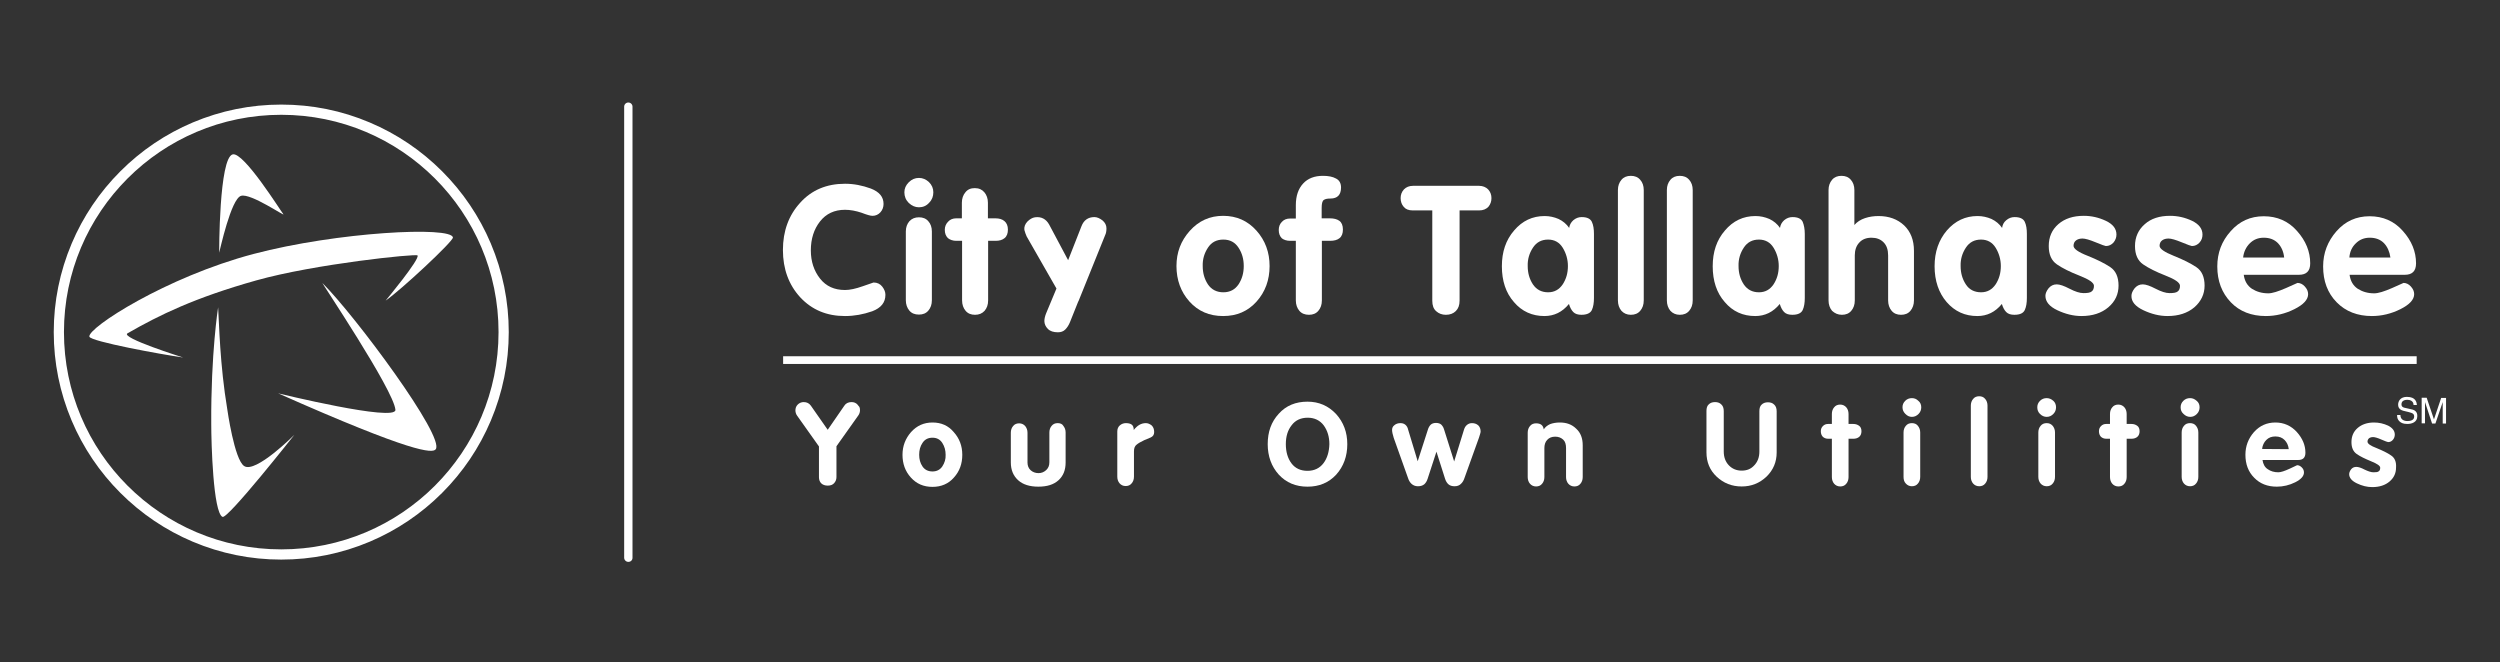
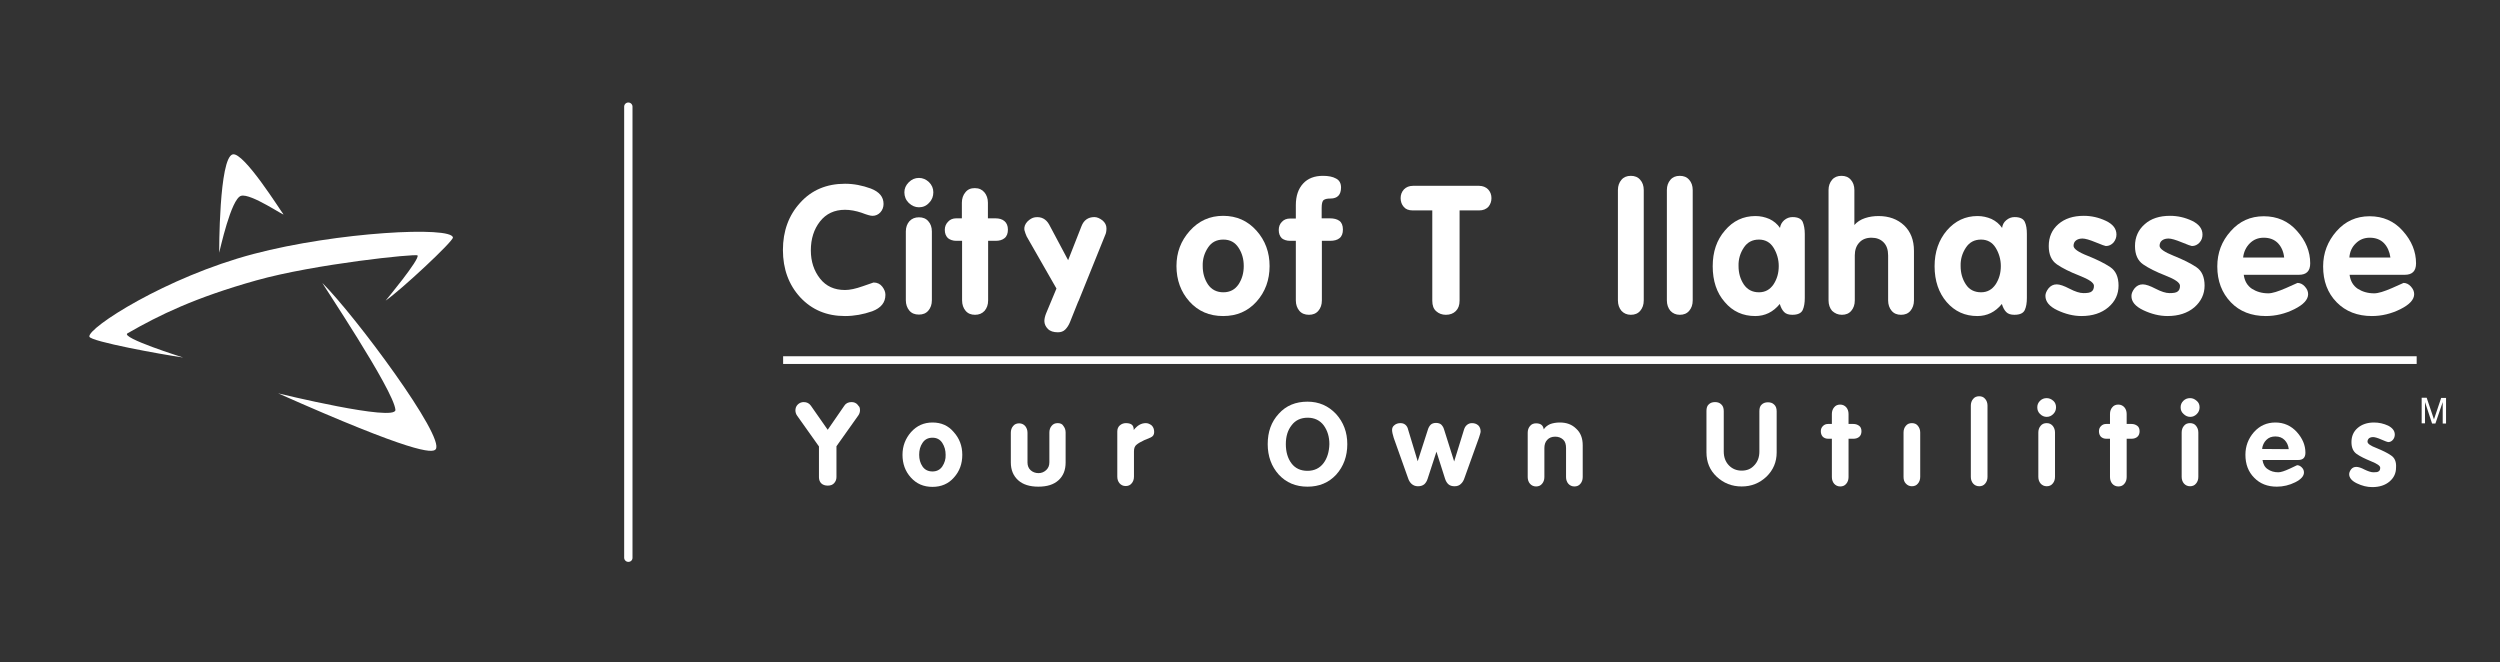
<svg xmlns="http://www.w3.org/2000/svg" version="1.1" id="Layer_1" x="0px" y="0px" viewBox="0 0 1200 317.9" style="enable-background:new 0 0 1200 317.9;" xml:space="preserve">
  <rect x="0" y="0" width="1200" height="317.9" fill="#333333" stroke="none" />
  <style type="text/css">
	.st0{fill:#FFFFFF;}
</style>
  <g>
    <g>
      <path class="st0" d="M492.2,112l0.6,1.5l14.3,25l-5,12c-0.5,1.3-0.8,2.5-0.8,3.6c0,1.4,0.6,2.7,1.7,3.8s2.7,1.6,4.8,1.6    c1.4,0,2.6-0.4,3.5-1.3c0.9-0.9,1.7-2.1,2.3-3.6l4-10h0.1v-0.1l12.8-31.7c0.4-0.8,0.6-1.9,0.6-3.2c0-1.5-0.7-2.8-1.9-3.8    c-1.3-1-2.6-1.6-3.9-1.6c-3,0-5.1,1.5-6.2,4.4l-6.4,16.3l-9.1-17.1c-1.5-2.7-3.8-3.9-6.8-3.5c-1.3,0.2-2.5,0.9-3.7,2.1    c-1.1,1.2-1.6,2.6-1.4,4L492.2,112z M507.2,138.5l-4.6,11L507.2,138.5L507.2,138.5z" />
      <path class="st0" d="M619.2,115.6h2.8v28.6c0,2,0.6,3.7,1.7,5c1.1,1.3,2.7,1.9,4.6,1.9c1.9,0,3.4-0.6,4.5-1.9    c1.1-1.3,1.7-2.9,1.7-5v-28.6h3.9c2,0,3.5-0.4,4.6-1.3s1.6-2.3,1.6-4.1c0-2-0.6-3.4-1.7-4.2c-1.1-0.8-2.6-1.2-4.6-1.2h-3.9v-5    c0-2,0.3-3.3,1-3.8s1.7-0.7,3.2-0.7c3.4,0,5.1-1.8,5.1-5.3c0-2-0.8-3.5-2.4-4.3c-1.6-0.9-3.7-1.3-6.3-1.3c-4,0-7.2,1.2-9.5,3.7    S622,94,622,98.5v6.4h-2.8c-1.6,0-2.9,0.5-3.9,1.6c-1,1-1.5,2.3-1.5,3.9c0,1.7,0.5,3,1.5,4C616.2,115.1,617.6,115.6,619.2,115.6z" />
      <path class="st0" d="M447.6,202.8c-4.1,0-7.5,1.5-10.3,4.6c-2.7,3.1-4.1,6.7-4.1,10.9c0,4.3,1.3,7.9,4,10.9s6.1,4.5,10.4,4.5    c4.2,0,7.7-1.5,10.3-4.5c2.7-3,4-6.6,4-10.9c0-4.3-1.4-7.9-4.1-10.9C455.2,204.3,451.8,202.8,447.6,202.8z M452.3,223.9    c-1.1,1.6-2.7,2.4-4.7,2.4c-2.1,0-3.7-0.8-4.8-2.4c-1.1-1.6-1.6-3.5-1.6-5.6c0-2.2,0.5-4.1,1.6-5.7c1.1-1.7,2.7-2.5,4.8-2.5    c2,0,3.6,0.8,4.7,2.5s1.6,3.6,1.6,5.7C454,220.4,453.4,222.2,452.3,223.9z" />
      <path class="st0" d="M459,115.6h2.8v28.6c0,2,0.6,3.7,1.7,5s2.6,1.9,4.5,1.9s3.4-0.6,4.6-1.9c1.1-1.3,1.7-2.9,1.7-5v-28.6h3.6    c1.8,0,3.2-0.4,4.3-1.3c1.1-0.9,1.6-2.3,1.6-4.1c0-1.8-0.6-3.2-1.7-4.1s-2.5-1.3-4.3-1.3h-3.6v-7.5c0-2-0.6-3.7-1.7-5    s-2.6-2-4.6-2c-1.9,0-3.4,0.6-4.5,2c-1.1,1.3-1.7,3-1.7,5v7.5H459c-1.6,0-2.9,0.5-3.9,1.6c-1,1-1.6,2.3-1.6,3.9c0,1.7,0.5,3,1.5,4    C456,115.1,457.4,115.6,459,115.6z" />
      <path class="st0" d="M587.1,151.7c6.6,0,11.9-2.3,16.1-7c4.1-4.6,6.2-10.3,6.2-17c0-6.6-2.1-12.3-6.3-17s-9.5-7.1-16-7.1    c-6.4,0-11.7,2.4-16,7.2c-4.3,4.8-6.4,10.4-6.4,16.9c0,6.7,2.1,12.4,6.2,17C575.1,149.4,580.5,151.7,587.1,151.7z M579.8,118.9    c1.7-2.6,4.1-3.9,7.4-3.9c3.2,0,5.6,1.3,7.3,3.9s2.5,5.5,2.5,8.8c0,3.3-0.8,6.2-2.5,8.8c-1.7,2.5-4.1,3.8-7.3,3.8    s-5.7-1.3-7.4-3.8c-1.7-2.6-2.5-5.5-2.5-8.8C577.2,124.4,578.1,121.5,579.8,118.9z" />
      <path class="st0" d="M411.6,194.2c-0.7-0.8-1.7-1.2-2.9-1.2c-1.5,0-2.7,0.6-3.4,1.7l-8,11.6l-8.1-11.6c-0.8-1.1-1.9-1.7-3.4-1.7    c-1.1,0-2.1,0.4-2.9,1.2s-1.1,1.8-1.1,2.8c0,0.9,0.3,1.8,0.8,2.5l10.5,14.8v14.8c0,1.2,0.4,2.2,1.1,2.9s1.8,1.1,3.1,1.1    c1.4,0,2.4-0.4,3.1-1.2s1.1-1.7,1.1-2.9v-14.8l10.5-14.8c0.5-0.7,0.8-1.6,0.8-2.5c0-0.6-0.1-1.2-0.3-1.6    C412.2,195.1,412,194.6,411.6,194.2z" />
      <rect x="375.9" y="171" class="st0" width="784.1" height="3.7" />
      <path class="st0" d="M441.1,99.5c1.9,0,3.6-0.7,4.9-2.2c1.4-1.4,2-3.1,2-5s-0.7-3.5-2.1-4.9c-1.4-1.3-3-2-4.8-2    c-1.9,0-3.5,0.7-4.9,2.1s-2.1,3-2.1,4.8c0,2,0.7,3.7,2.1,5.1C437.7,98.8,439.3,99.5,441.1,99.5z" />
      <path class="st0" d="M405.6,151.7c4.5,0,8.8-0.8,13.1-2.3c4.2-1.6,6.3-4.2,6.3-7.9c0-1.3-0.5-2.6-1.5-3.9c-1-1.3-2.4-2-4.2-2    l-5.2,1.8c-3.4,1.2-6.2,1.8-8.5,1.8c-5.1,0-9.1-1.8-12-5.5s-4.4-8.2-4.4-13.5c0-5.6,1.5-10.2,4.4-13.9c2.9-3.7,6.9-5.6,12-5.6    c2.5,0,5.2,0.5,7.9,1.4c2.6,1,4.3,1.5,5.3,1.5c1.5,0,2.8-0.6,3.8-1.7s1.5-2.5,1.5-4c0-3.4-2-5.8-6.1-7.4    c-4.1-1.5-8.2-2.3-12.4-2.3c-8.8,0-16,3-21.5,9.1c-5.5,6-8.3,13.6-8.3,22.7s2.8,16.7,8.3,22.7    C389.7,148.7,396.8,151.7,405.6,151.7z" />
      <path class="st0" d="M678.1,101h9.4v43.4c0,2.2,0.6,3.9,1.9,5c1.2,1.1,2.8,1.7,4.6,1.7c2,0,3.6-0.6,4.8-1.8s1.8-2.8,1.8-5V101h9.4    c1.9,0,3.3-0.6,4.4-1.7c1-1.2,1.5-2.6,1.5-4.2s-0.5-3-1.6-4.2c-1.1-1.1-2.6-1.7-4.3-1.7h-31.8c-1.8,0-3.2,0.6-4.3,1.7    c-1.1,1.2-1.6,2.6-1.6,4.2s0.5,3.1,1.5,4.2C674.7,100.4,676.1,101,678.1,101z" />
      <path class="st0" d="M949.1,151.7c4.7,0,8.6-1.9,11.8-5.8c0.5,1.7,1.2,3,2.1,3.9c0.9,0.9,2.2,1.3,3.9,1.3c2.7,0,4.3-0.8,5-2.3    s1-3.5,1-5.8v-30.7c0-2.4-0.3-4.3-1-5.8s-2.3-2.3-4.9-2.3c-1.5,0-2.8,0.5-4,1.5s-1.8,2.2-2,3.7c-1.3-1.9-3-3.3-5.1-4.3    c-2.1-0.9-4.3-1.4-6.7-1.4c-5.8,0-10.7,2.3-14.7,6.9c-3.9,4.6-5.9,10.3-5.9,17.2c0,7,2,12.8,5.8,17.2    C938.3,149.5,943.2,151.7,949.1,151.7z M943.6,118.9c1.7-2.6,4.1-3.9,7.3-3.9c3,0,5.4,1.3,7,3.9s2.5,5.6,2.5,8.8    c0,3.3-0.8,6.2-2.5,8.8c-1.7,2.5-4,3.8-7,3.8c-3.2,0-5.7-1.3-7.3-3.8c-1.7-2.6-2.5-5.5-2.5-8.8C941,124.4,941.9,121.5,943.6,118.9    z" />
      <path class="st0" d="M987.5,148.9c3.8,1.8,7.7,2.8,11.6,2.8c5.3,0,9.6-1.4,12.9-4.2c3.3-2.8,4.9-6.3,4.9-10.4c0-4.1-1.3-7.1-4-8.9    c-2.7-1.8-6.3-3.6-10.8-5.4c-4.6-1.8-6.8-3.4-6.8-4.8c0-1.1,0.4-2,1.2-2.6s1.8-0.9,3.1-0.9s3.4,0.6,6.3,1.8    c2.9,1.2,4.6,1.8,4.9,1.8c1.5,0,2.7-0.6,3.7-1.7c0.9-1.1,1.4-2.4,1.4-3.8c0-2.8-1.7-5-5.1-6.6c-3.4-1.6-6.9-2.4-10.6-2.4    c-5,0-9.1,1.3-12.2,4c-3.1,2.7-4.6,6.2-4.6,10.5c0,4.1,1.3,7,3.9,8.8c2.6,1.8,6.2,3.6,10.8,5.4s7,3.4,7,4.9c0,1.3-0.4,2.2-1.1,2.7    c-0.7,0.6-2,0.8-3.9,0.8c-1.8,0-4-0.7-6.7-2.1c-2.7-1.4-4.7-2.1-6.2-2.1c-1.6,0-2.9,0.7-3.9,1.9c-1,1.3-1.5,2.5-1.5,3.6    C981.8,144.8,983.7,147.1,987.5,148.9z" />
      <path class="st0" d="M1028.8,148.9c3.8,1.8,7.7,2.8,11.6,2.8c5.3,0,9.6-1.4,12.9-4.2c3.2-2.8,4.9-6.3,4.9-10.4    c0-4.1-1.3-7.1-4-8.9c-2.7-1.8-6.3-3.6-10.8-5.4s-6.8-3.4-6.8-4.8c0-1.1,0.4-2,1.2-2.6c0.8-0.6,1.8-0.9,3.1-0.9    c1.3,0,3.4,0.6,6.3,1.8c2.9,1.2,4.6,1.8,4.9,1.8c1.5,0,2.7-0.6,3.7-1.7s1.4-2.4,1.4-3.8c0-2.8-1.7-5-5-6.6    c-3.4-1.6-6.9-2.4-10.6-2.4c-5,0-9.1,1.3-12.1,4c-3.1,2.7-4.7,6.2-4.7,10.5c0,4.1,1.3,7,3.9,8.8c2.6,1.8,6.2,3.6,10.8,5.4    c4.6,1.8,6.9,3.4,6.9,4.9c0,1.3-0.4,2.2-1.1,2.7c-0.7,0.6-2,0.8-3.9,0.8c-1.8,0-4-0.7-6.7-2.1c-2.7-1.4-4.7-2.1-6.2-2.1    c-1.6,0-2.9,0.7-3.9,1.9c-1,1.3-1.5,2.5-1.5,3.6C1023,144.8,1025,147.1,1028.8,148.9z" />
      <path class="st0" d="M1087.6,151.7c4.7,0,9.3-1.1,13.7-3.3c4.4-2.2,6.6-4.6,6.6-7.2c0-1.3-0.5-2.5-1.6-3.7c-1-1.1-2.2-1.7-3.5-1.7    l-5.6,2.5c-3.7,1.6-6.5,2.5-8.4,2.5c-3.1,0-5.7-0.8-7.9-2.2c-2.2-1.5-3.5-3.7-3.9-6.7h26.5c3.6,0,5.4-1.8,5.4-5.5    c0-5.6-2.1-10.8-6.3-15.5c-4.2-4.8-9.6-7.1-16-7.1s-11.7,2.4-15.9,7.2c-4.3,4.8-6.4,10.4-6.4,16.9c0,7,2.2,12.7,6.5,17.2    C1075,149.5,1080.7,151.7,1087.6,151.7z M1079.9,116.8c1.8-1.8,4-2.7,6.7-2.7c2.9,0,5.1,0.9,6.8,2.6c1.7,1.8,2.7,4.1,3,6.9h-19.7    C1077,120.9,1078.1,118.6,1079.9,116.8z" />
      <path class="st0" d="M1138.5,151.7c4.7,0,9.3-1.1,13.7-3.3c4.4-2.2,6.6-4.6,6.6-7.2c0-1.3-0.5-2.5-1.6-3.7c-1-1.1-2.2-1.7-3.5-1.7    l-5.6,2.5c-3.7,1.6-6.5,2.5-8.5,2.5c-3.1,0-5.7-0.8-7.9-2.2c-2.2-1.5-3.5-3.7-3.9-6.7h26.5c3.6,0,5.4-1.8,5.4-5.5    c0-5.6-2.1-10.8-6.3-15.5c-4.2-4.8-9.6-7.1-16-7.1s-11.7,2.4-15.9,7.2c-4.2,4.8-6.4,10.4-6.4,16.9c0,7,2.1,12.7,6.5,17.2    C1125.9,149.5,1131.6,151.7,1138.5,151.7z M1130.8,116.8c1.8-1.8,4-2.7,6.7-2.7c2.9,0,5.1,0.9,6.8,2.6c1.7,1.8,2.7,4.1,3.1,6.9    h-19.7C1127.9,120.9,1128.9,118.6,1130.8,116.8z" />
      <path class="st0" d="M842.5,151.7c4.7,0,8.6-1.9,11.8-5.8c0.5,1.7,1.2,3,2.1,3.9c0.9,0.9,2.2,1.3,3.9,1.3c2.7,0,4.3-0.8,5-2.3    s1-3.5,1-5.8v-30.7c0-2.4-0.4-4.3-1-5.8c-0.7-1.5-2.3-2.3-4.9-2.3c-1.5,0-2.8,0.5-4,1.5c-1.1,1-1.8,2.2-2,3.7    c-1.3-1.9-3-3.3-5.1-4.3c-2.1-0.9-4.3-1.4-6.7-1.4c-5.8,0-10.7,2.3-14.6,6.9c-4,4.6-5.9,10.3-5.9,17.2c0,7,1.9,12.8,5.8,17.2    C831.7,149.5,836.6,151.7,842.5,151.7z M837,118.9c1.7-2.6,4.1-3.9,7.3-3.9c3,0,5.4,1.3,7,3.9s2.5,5.6,2.5,8.8    c0,3.3-0.8,6.2-2.5,8.8c-1.7,2.5-4,3.8-7,3.8c-3.2,0-5.6-1.3-7.3-3.8c-1.7-2.6-2.5-5.5-2.5-8.8C834.4,124.4,835.3,121.5,837,118.9    z" />
      <path class="st0" d="M782.8,151.1c1.9,0,3.4-0.6,4.5-1.9c1.1-1.3,1.7-2.9,1.7-5v-53c0-2-0.6-3.7-1.7-4.9c-1.1-1.3-2.6-1.9-4.5-1.9    s-3.4,0.6-4.5,1.9s-1.7,2.9-1.7,4.9v53c0,2,0.6,3.7,1.7,5C779.4,150.4,780.9,151.1,782.8,151.1z" />
      <path class="st0" d="M806.3,151.1c1.9,0,3.4-0.6,4.5-1.9c1.1-1.3,1.7-2.9,1.7-5v-53c0-2-0.6-3.7-1.7-4.9c-1.1-1.3-2.6-1.9-4.5-1.9    s-3.4,0.6-4.5,1.9s-1.7,2.9-1.7,4.9v53c0,2,0.6,3.7,1.7,5C802.9,150.4,804.4,151.1,806.3,151.1z" />
      <path class="st0" d="M884.1,151.1c1.9,0,3.4-0.6,4.5-1.9c1.1-1.3,1.7-2.9,1.7-5v-21.6c0-2.5,0.7-4.6,2.1-6.1    c1.4-1.6,3.4-2.4,5.9-2.4c2.4,0,4.3,0.7,5.8,2.2s2.2,3.6,2.2,6.3v21.6c0,2,0.6,3.7,1.7,5c1.1,1.3,2.6,1.9,4.5,1.9s3.4-0.6,4.5-1.9    c1.1-1.3,1.7-3,1.7-5v-23.8c0-5.2-1.6-9.2-4.7-12.2c-3.2-3-7.3-4.5-12.3-4.5c-2.2,0-4.4,0.3-6.5,1s-3.8,1.8-5.1,3.3V91.2    c0-2-0.6-3.7-1.7-4.9c-1.1-1.3-2.6-1.9-4.5-1.9s-3.4,0.6-4.5,1.9s-1.7,2.9-1.7,4.9v53c0,2,0.6,3.7,1.7,5    C880.7,150.4,882.2,151.1,884.1,151.1z" />
-       <path class="st0" d="M741.3,151.7c4.7,0,8.6-1.9,11.8-5.8c0.5,1.7,1.2,3,2.1,3.9c0.9,0.9,2.2,1.3,3.9,1.3c2.6,0,4.3-0.8,5-2.3    s1-3.5,1-5.8v-30.7c0-2.4-0.3-4.3-1-5.8s-2.3-2.3-4.9-2.3c-1.5,0-2.8,0.5-4,1.5c-1.1,1-1.8,2.2-2,3.7c-1.3-1.9-3-3.3-5.1-4.3    c-2.1-0.9-4.3-1.4-6.7-1.4c-5.8,0-10.7,2.3-14.6,6.9c-4,4.6-5.9,10.3-5.9,17.2c0,7,1.9,12.8,5.8,17.2    C730.5,149.5,735.5,151.7,741.3,151.7z M735.8,118.9c1.7-2.6,4.1-3.9,7.3-3.9c3,0,5.4,1.3,7,3.9s2.5,5.6,2.5,8.8    c0,3.3-0.8,6.2-2.5,8.8c-1.7,2.5-4,3.8-7,3.8c-3.2,0-5.6-1.3-7.3-3.8c-1.7-2.6-2.5-5.5-2.5-8.8    C733.2,124.4,734.1,121.5,735.8,118.9z" />
      <path class="st0" d="M441.1,104.3c-1.9,0-3.4,0.6-4.6,1.9c-1.1,1.3-1.7,2.9-1.7,4.9v33c0,2,0.6,3.7,1.7,5s2.6,1.9,4.6,1.9    c1.9,0,3.4-0.6,4.5-1.9c1.1-1.3,1.7-2.9,1.7-5v-33c0-2-0.6-3.7-1.7-4.9C444.5,104.9,443,104.3,441.1,104.3z" />
-       <path class="st0" d="M917.7,191.1c-1.2,0-2.3,0.4-3.2,1.3c-0.9,0.9-1.3,1.9-1.3,3.1c0,1.3,0.5,2.3,1.4,3.2s1.9,1.4,3.1,1.4    c1.3,0,2.3-0.5,3.2-1.4s1.3-2,1.3-3.2s-0.4-2.3-1.4-3.1C919.9,191.5,918.9,191.1,917.7,191.1z" />
      <path class="st0" d="M1023.1,203.5h-2.3v-4.8c0-1.3-0.4-2.4-1.1-3.2c-0.7-0.8-1.7-1.3-2.9-1.3s-2.2,0.4-2.9,1.3    c-0.7,0.8-1.1,1.9-1.1,3.2v4.8h-1.8c-1,0-1.8,0.3-2.5,1s-1,1.5-1,2.5c0,1.1,0.3,1.9,0.9,2.6c0.6,0.6,1.5,1,2.6,1h1.8V229    c0,1.3,0.4,2.4,1.1,3.2c0.7,0.8,1.7,1.3,2.9,1.3s2.2-0.4,2.9-1.3c0.7-0.8,1.1-1.9,1.1-3.2v-18.4h2.3c1.1,0,2.1-0.3,2.8-0.9    c0.7-0.6,1.1-1.5,1.1-2.7s-0.4-2.1-1.1-2.6C1025.1,203.8,1024.2,203.5,1023.1,203.5z" />
      <path class="st0" d="M1051.2,203.1c-1.2,0-2.2,0.4-2.9,1.3c-0.7,0.8-1.1,1.9-1.1,3.2v21.3c0,1.3,0.4,2.4,1.1,3.2s1.7,1.3,2.9,1.3    c1.2,0,2.2-0.4,2.9-1.3c0.7-0.8,1.1-1.9,1.1-3.2v-21.3c0-1.3-0.4-2.3-1.1-3.2C1053.4,203.5,1052.4,203.1,1051.2,203.1z" />
      <path class="st0" d="M982.4,203.1c-1.2,0-2.2,0.4-2.9,1.3c-0.7,0.8-1.1,1.9-1.1,3.2v21.3c0,1.3,0.4,2.4,1.1,3.2    c0.7,0.8,1.7,1.3,2.9,1.3s2.2-0.4,2.9-1.3c0.7-0.8,1.1-1.9,1.1-3.2v-21.3c0-1.3-0.4-2.3-1.1-3.2    C984.5,203.5,983.6,203.1,982.4,203.1z" />
      <path class="st0" d="M950,190.2c-1.2,0-2.2,0.4-2.9,1.3c-0.7,0.8-1.1,1.9-1.1,3.2v34.2c0,1.3,0.4,2.4,1.1,3.2    c0.7,0.8,1.7,1.3,2.9,1.3s2.2-0.4,2.9-1.3c0.7-0.8,1.1-1.9,1.1-3.2v-34.2c0-1.3-0.4-2.4-1.1-3.2    C952.2,190.6,951.2,190.2,950,190.2z" />
      <path class="st0" d="M982.4,191.1c-1.2,0-2.3,0.4-3.2,1.3c-0.9,0.9-1.3,1.9-1.3,3.1c0,1.3,0.4,2.3,1.3,3.2c0.9,0.9,2,1.4,3.2,1.4    c1.3,0,2.3-0.5,3.2-1.4s1.3-2,1.3-3.2s-0.4-2.3-1.3-3.1C984.6,191.5,983.5,191.1,982.4,191.1z" />
      <path class="st0" d="M507.7,203.1c-1.2,0-2.2,0.4-2.9,1.3c-0.7,0.8-1.1,1.9-1.1,3.2v14.3c0,1.6-0.5,2.8-1.6,3.8    c-1,0.9-2.2,1.4-3.6,1.4c-1.5,0-2.8-0.5-3.8-1.4s-1.5-2.2-1.5-3.7v-14.3c0-1.3-0.4-2.3-1.1-3.2c-0.7-0.8-1.7-1.3-2.9-1.3    c-1.2,0-2.2,0.4-2.9,1.3c-0.7,0.8-1.1,1.9-1.1,3.2V222c0,3.6,1.2,6.4,3.5,8.5s5.6,3.1,9.7,3.1c4.2,0,7.4-1,9.7-3.1    c2.3-2.1,3.4-4.9,3.4-8.5v-14.4c0-1.3-0.4-2.3-1.1-3.2C509.9,203.5,508.9,203.1,507.7,203.1z" />
-       <path class="st0" d="M1157.6,196.5l-3.5-0.8c-0.7-0.2-1.4-0.5-1.4-1.6c0-1.9,1.8-2.2,2.8-2.2c1.4,0,3,0.6,3,2.5h1.6    c-0.1-1.3-0.5-3.9-4.8-3.9c-3,0-4.2,1.9-4.2,3.8c0,2.1,1.8,2.7,2.6,2.9l2.5,0.6c2,0.5,2.6,0.9,2.6,2.2c0,1.8-2,2.1-3.2,2.1    c-1.6,0-3.4-0.6-3.4-2.9h-1.6c0,1.2,0.2,2.2,1.2,3.1c0.6,0.5,1.4,1.2,3.7,1.2c2.1,0,4.8-0.8,4.8-3.7    C1160.4,197.8,1159.2,196.8,1157.6,196.5z" />
      <path class="st0" d="M1171.8,190.9l-3.5,10.4l0,0l-3.5-10.4h-2.4v12.3h1.6V196c0-0.4,0-1.9,0-3l0,0l3.4,10.3h1.6l3.5-10.3l0,0    c0,1.1,0,2.7,0,3.1v7.2h1.6V191h-2.3V190.9z" />
      <path class="st0" d="M1147.7,218.6c-1.7-1.2-4-2.3-6.9-3.5c-2.9-1.1-4.4-2.1-4.4-3.1c0-0.7,0.3-1.2,0.7-1.6c0.5-0.4,1.2-0.6,2-0.6    s2.2,0.4,4,1.2c1.9,0.8,2.9,1.2,3.2,1.2c1,0,1.7-0.4,2.3-1.1c0.6-0.7,0.9-1.6,0.9-2.5c0-1.8-1.1-3.2-3.2-4.3    c-2.2-1-4.4-1.5-6.8-1.5c-3.2,0-5.8,0.9-7.8,2.6c-2,1.7-3,4-3,6.8c0,2.6,0.8,4.5,2.5,5.7s4,2.3,6.9,3.5c3,1.2,4.4,2.2,4.4,3.1    c0,0.8-0.2,1.4-0.7,1.7c-0.4,0.4-1.3,0.5-2.5,0.5s-2.6-0.5-4.3-1.3c-1.7-0.9-3-1.3-4-1.3s-1.9,0.4-2.5,1.2s-0.9,1.6-0.9,2.3    c0,1.7,1.2,3.2,3.7,4.4s4.9,1.8,7.4,1.8c3.4,0,6.2-0.9,8.3-2.7c2.1-1.8,3.1-4,3.1-6.7C1150.3,221.6,1149.4,219.7,1147.7,218.6z" />
      <path class="st0" d="M1106.6,217.3c0-3.6-1.4-6.9-4.1-9.9s-6.2-4.6-10.3-4.6c-4.1,0-7.5,1.5-10.3,4.6c-2.7,3.1-4.1,6.7-4.1,10.9    c0,4.5,1.4,8.2,4.2,11c2.8,2.9,6.4,4.3,10.9,4.3c3,0,6-0.7,8.8-2.1c2.8-1.4,4.2-3,4.2-4.7c0-0.9-0.3-1.7-1-2.4s-1.4-1.1-2.3-1.1    l-3.6,1.7c-2.4,1.1-4.2,1.7-5.4,1.7c-2,0-3.7-0.5-5.1-1.5c-1.4-0.9-2.2-2.4-2.5-4.4h17.1C1105.5,220.8,1106.6,219.6,1106.6,217.3z     M1085.8,215.5c0.2-1.7,0.9-3.2,2-4.3c1.2-1.2,2.6-1.7,4.4-1.7c1.9,0,3.3,0.6,4.4,1.7c1.1,1.1,1.8,2.6,2,4.4L1085.8,215.5    L1085.8,215.5z" />
      <path class="st0" d="M1051.2,191.1c-1.2,0-2.3,0.4-3.2,1.3c-0.9,0.9-1.3,1.9-1.3,3.1c0,1.3,0.4,2.3,1.4,3.2c0.9,0.9,2,1.4,3.2,1.4    c1.3,0,2.3-0.5,3.2-1.4c0.9-0.9,1.3-2,1.3-3.2s-0.4-2.3-1.4-3.1C1053.4,191.5,1052.4,191.1,1051.2,191.1z" />
      <path class="st0" d="M889.6,203.5h-2.3v-4.8c0-1.3-0.4-2.4-1.1-3.2c-0.7-0.8-1.7-1.3-2.9-1.3s-2.2,0.4-2.9,1.3    c-0.7,0.8-1.1,1.9-1.1,3.2v4.8h-1.8c-1,0-1.8,0.3-2.5,1s-1,1.5-1,2.5c0,1.1,0.3,1.9,0.9,2.6c0.6,0.6,1.5,1,2.6,1h1.8V229    c0,1.3,0.4,2.4,1.1,3.2c0.7,0.8,1.7,1.3,2.9,1.3s2.2-0.4,2.9-1.3c0.7-0.8,1.1-1.9,1.1-3.2v-18.4h2.3c1.1,0,2.1-0.3,2.8-0.9    c0.7-0.6,1.1-1.5,1.1-2.7s-0.4-2.1-1.1-2.6C891.6,203.8,890.7,203.5,889.6,203.5z" />
      <path class="st0" d="M748.7,202.8c-1.8,0-3.4,0.3-4.7,0.8c-1.3,0.6-2.3,1.4-3,2.5c-0.3-2-1.5-2.9-3.7-2.9c-1.2,0-2.2,0.4-2.9,1.3    c-0.7,0.8-1.1,1.9-1.1,3.2V229c0,1.3,0.4,2.4,1.1,3.2c0.7,0.8,1.7,1.3,2.9,1.3s2.2-0.4,2.9-1.3c0.7-0.8,1.1-1.9,1.1-3.2v-13.9    c0-1.6,0.4-3,1.4-4c0.9-1,2.2-1.5,3.8-1.5s2.8,0.5,3.8,1.4s1.4,2.3,1.4,4.1V229c0,1.3,0.4,2.4,1.1,3.2c0.7,0.8,1.7,1.3,2.9,1.3    s2.2-0.4,2.9-1.3c0.7-0.8,1.1-1.9,1.1-3.2v-15.3c0-3.3-1-6-3.1-7.9C754.5,203.7,751.9,202.8,748.7,202.8z" />
      <path class="st0" d="M848.6,193.1c-1.3,0-2.3,0.4-3,1.1c-0.8,0.7-1.1,1.8-1.1,3.2v19.4c0,2.6-0.8,4.8-2.4,6.5    c-1.6,1.8-3.6,2.6-6.1,2.6s-4.6-0.9-6.2-2.6c-1.6-1.7-2.4-3.9-2.4-6.6v-19.4c0-1.4-0.4-2.5-1.2-3.2c-0.8-0.8-1.8-1.1-3-1.1    c-1.3,0-2.3,0.4-3,1.1c-0.8,0.7-1.1,1.8-1.1,3.2v19.8c0,4.7,1.6,8.6,4.9,11.7c3.3,3.1,7.3,4.7,12,4.7s8.6-1.6,11.9-4.7    c3.3-3.2,4.9-7.1,4.9-11.6v-19.8c0-1.4-0.4-2.5-1.2-3.2C850.8,193.4,849.8,193.1,848.6,193.1z" />
      <path class="st0" d="M706.5,203.1c-0.9,0-1.7,0.3-2.4,0.9c-0.7,0.6-1.1,1.3-1.4,2.3l-4.7,15.2l-4.7-14.9c-0.2-0.7-0.4-1.2-0.6-1.6    c-0.2-0.4-0.5-0.7-0.8-1.1c-0.6-0.6-1.5-0.9-2.6-0.9s-2,0.3-2.6,0.9c-0.6,0.6-1.1,1.5-1.4,2.6l-4.8,14.9l-4.6-15.2    c-0.2-1-0.7-1.8-1.3-2.3c-0.7-0.6-1.5-0.8-2.4-0.8c-1.1,0-2.1,0.3-2.9,1c-0.8,0.6-1.1,1.4-1.1,2.3c0,0.9,0.3,2.2,0.8,3.8l6.8,19.1    c0.4,1.3,1,2.3,1.8,3s1.8,1.1,3,1.1c1.3,0,2.2-0.3,3-0.9c0.7-0.6,1.3-1.5,1.7-2.8l4.2-12.9l4.1,12.9c0.4,1.3,1,2.2,1.7,2.8    s1.7,0.9,2.9,0.9c1.3,0,2.3-0.4,3-1.1c0.8-0.7,1.4-1.7,1.8-3l6.9-19.2l0.5-1.6c0.2-0.6,0.3-1.1,0.3-1.4c0-1.2-0.4-2.2-1.1-2.9    C708.7,203.4,707.7,203.1,706.5,203.1z" />
      <path class="st0" d="M550,203.1c-2.2,0-4.1,1.1-5.8,3.3c0-1.2-0.3-2.1-1-2.6s-1.6-0.7-2.8-0.7c-1.1,0-2.1,0.4-2.9,1.1    c-0.8,0.7-1.2,1.7-1.2,2.9v21.7c0,1.3,0.4,2.4,1.1,3.2c0.7,0.8,1.7,1.3,2.9,1.3s2.2-0.4,2.9-1.3c0.7-0.8,1.1-1.9,1.1-3.2v-12.2    c0-1.4,0.4-2.5,1.2-3.1c0.8-0.7,2-1.4,3.7-2.2l3.1-1.3c1.1-0.5,1.7-1.3,1.7-2.6c0-1.4-0.4-2.4-1.2-3.2    C551.9,203.5,551,203.1,550,203.1z" />
      <path class="st0" d="M627.6,192.8c-5.7,0-10.3,1.9-13.8,5.8c-3.6,3.9-5.3,8.7-5.3,14.6c0,5.8,1.8,10.7,5.3,14.6    c3.6,3.9,8.2,5.8,13.8,5.8s10.2-1.9,13.8-5.8c3.5-3.9,5.3-8.8,5.3-14.6c0-5.7-1.8-10.5-5.4-14.5    C637.6,194.8,633.1,192.8,627.6,192.8z M635.3,222.3c-1.8,2.4-4.4,3.7-7.7,3.7s-5.9-1.2-7.7-3.6c-1.8-2.4-2.7-5.5-2.7-9.2    s0.9-6.7,2.8-9.1c1.8-2.4,4.4-3.6,7.7-3.6s5.9,1.3,7.7,3.7c1.8,2.5,2.7,5.5,2.7,9C638,216.8,637.1,219.9,635.3,222.3z" />
      <path class="st0" d="M917.7,203.1c-1.2,0-2.2,0.4-2.9,1.3c-0.7,0.8-1.1,1.9-1.1,3.2v21.3c0,1.3,0.3,2.4,1.1,3.2    c0.7,0.8,1.7,1.3,2.9,1.3s2.2-0.4,2.9-1.3c0.7-0.8,1.1-1.9,1.1-3.2v-21.3c0-1.3-0.4-2.3-1.1-3.2    C919.9,203.5,918.9,203.1,917.7,203.1z" />
    </g>
    <g>
      <path class="st0" d="M301.6,269.7c-1.1,0-2-0.9-2-2V51.2c0-1.1,0.9-2,2-2s2,0.9,2,2v216.3C303.7,268.8,302.8,269.7,301.6,269.7z" />
    </g>
    <g>
-       <path class="st0" d="M135,55.1c57.6,0,104.3,46.7,104.3,104.3S192.6,263.7,135,263.7S30.7,217,30.7,159.4S77.4,55.1,135,55.1     M135,50.2c-14.7,0-29,2.9-42.5,8.6c-13,5.5-24.7,13.4-34.7,23.4s-17.9,21.7-23.4,34.7c-5.7,13.5-8.6,27.8-8.6,42.5    s2.9,29,8.6,42.5c5.5,13,13.4,24.7,23.4,34.7s21.7,17.9,34.7,23.4c13.5,5.7,27.8,8.6,42.5,8.6s29-2.9,42.5-8.6    c13-5.5,24.7-13.4,34.7-23.4s17.9-21.7,23.4-34.7c5.7-13.5,8.6-27.8,8.6-42.5s-2.9-29-8.6-42.5c-5.5-13-13.4-24.7-23.4-34.7    s-21.7-17.9-34.7-23.4C164.1,53.1,149.8,50.2,135,50.2L135,50.2z" />
      <g>
        <g>
          <path class="st0" d="M105.2,121.3c0,0-0.1-45.6,6.5-47.2c5.3-1.3,23.1,27.3,24.3,28.7c1.2,1.5-15.6-10.2-20.3-8.8      C110.9,95.4,105.6,120,105.2,121.3z" />
-           <path class="st0" d="M109.1,196.5c-3.6-21.6-3.9-41.2-4.4-49c0,0-3.5,22-3.3,56c0,9.1,0.9,42.5,5.4,44.6      c2.5,1.2,34.5-39.4,34.5-39.4s-18.6,18.7-24.1,15C112.5,220.7,109.1,196.5,109.1,196.5z" />
          <path class="st0" d="M185.1,144.3c7.4-5.1,32.5-28.5,32.3-30.3c-0.6-5.5-55.5-2.7-95.7,7.9c-42,11.1-79.7,35.5-78.8,39.7      c0.5,2.3,34.9,8.6,45,10c0,0-30.3-9.5-26.7-11.6c15.3-8.8,32.3-17.1,61.8-25.4c28.1-7.9,76.7-12.9,77.4-12      C201.8,124.2,185.1,144.3,185.1,144.3z" />
          <path class="st0" d="M209.1,215.7c-1.6,1.9-10.7,1.9-75.6-26.9c0,0,56.8,13.9,56.3,7.9c-0.8-9.5-36.2-62.1-35-60.8      C170.2,151.2,214,210,209.1,215.7z" />
        </g>
      </g>
    </g>
  </g>
</svg>